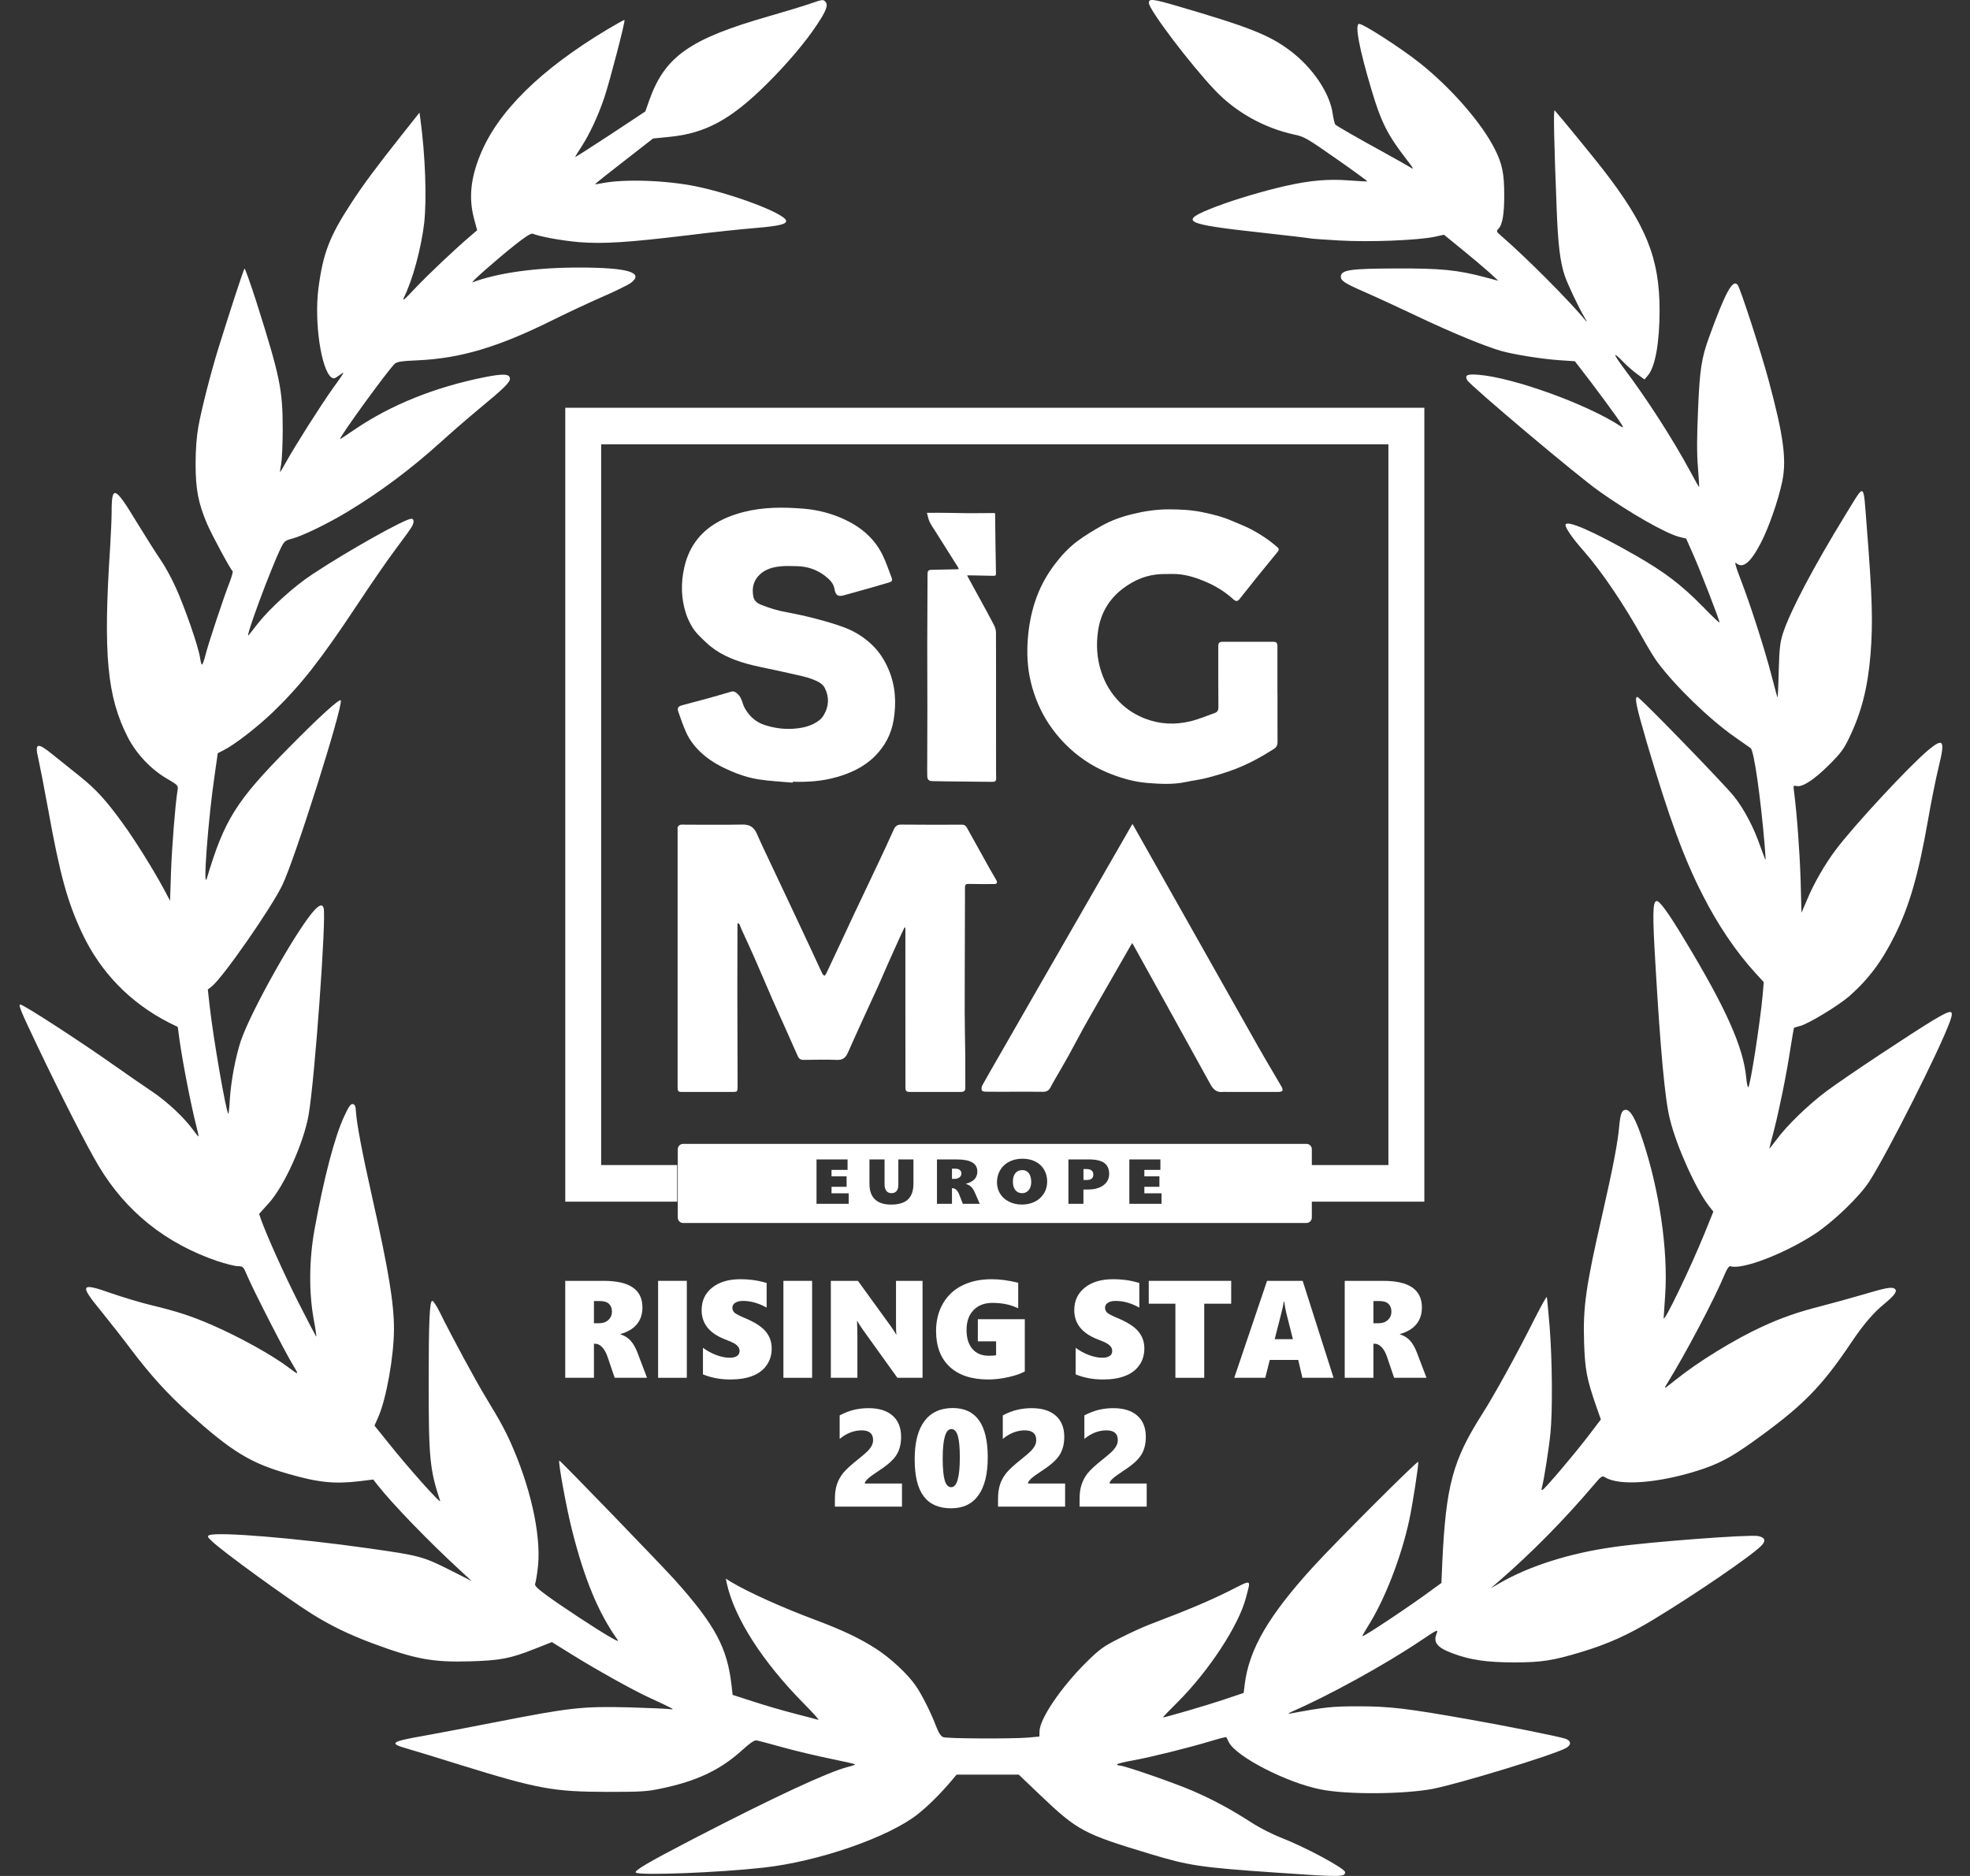
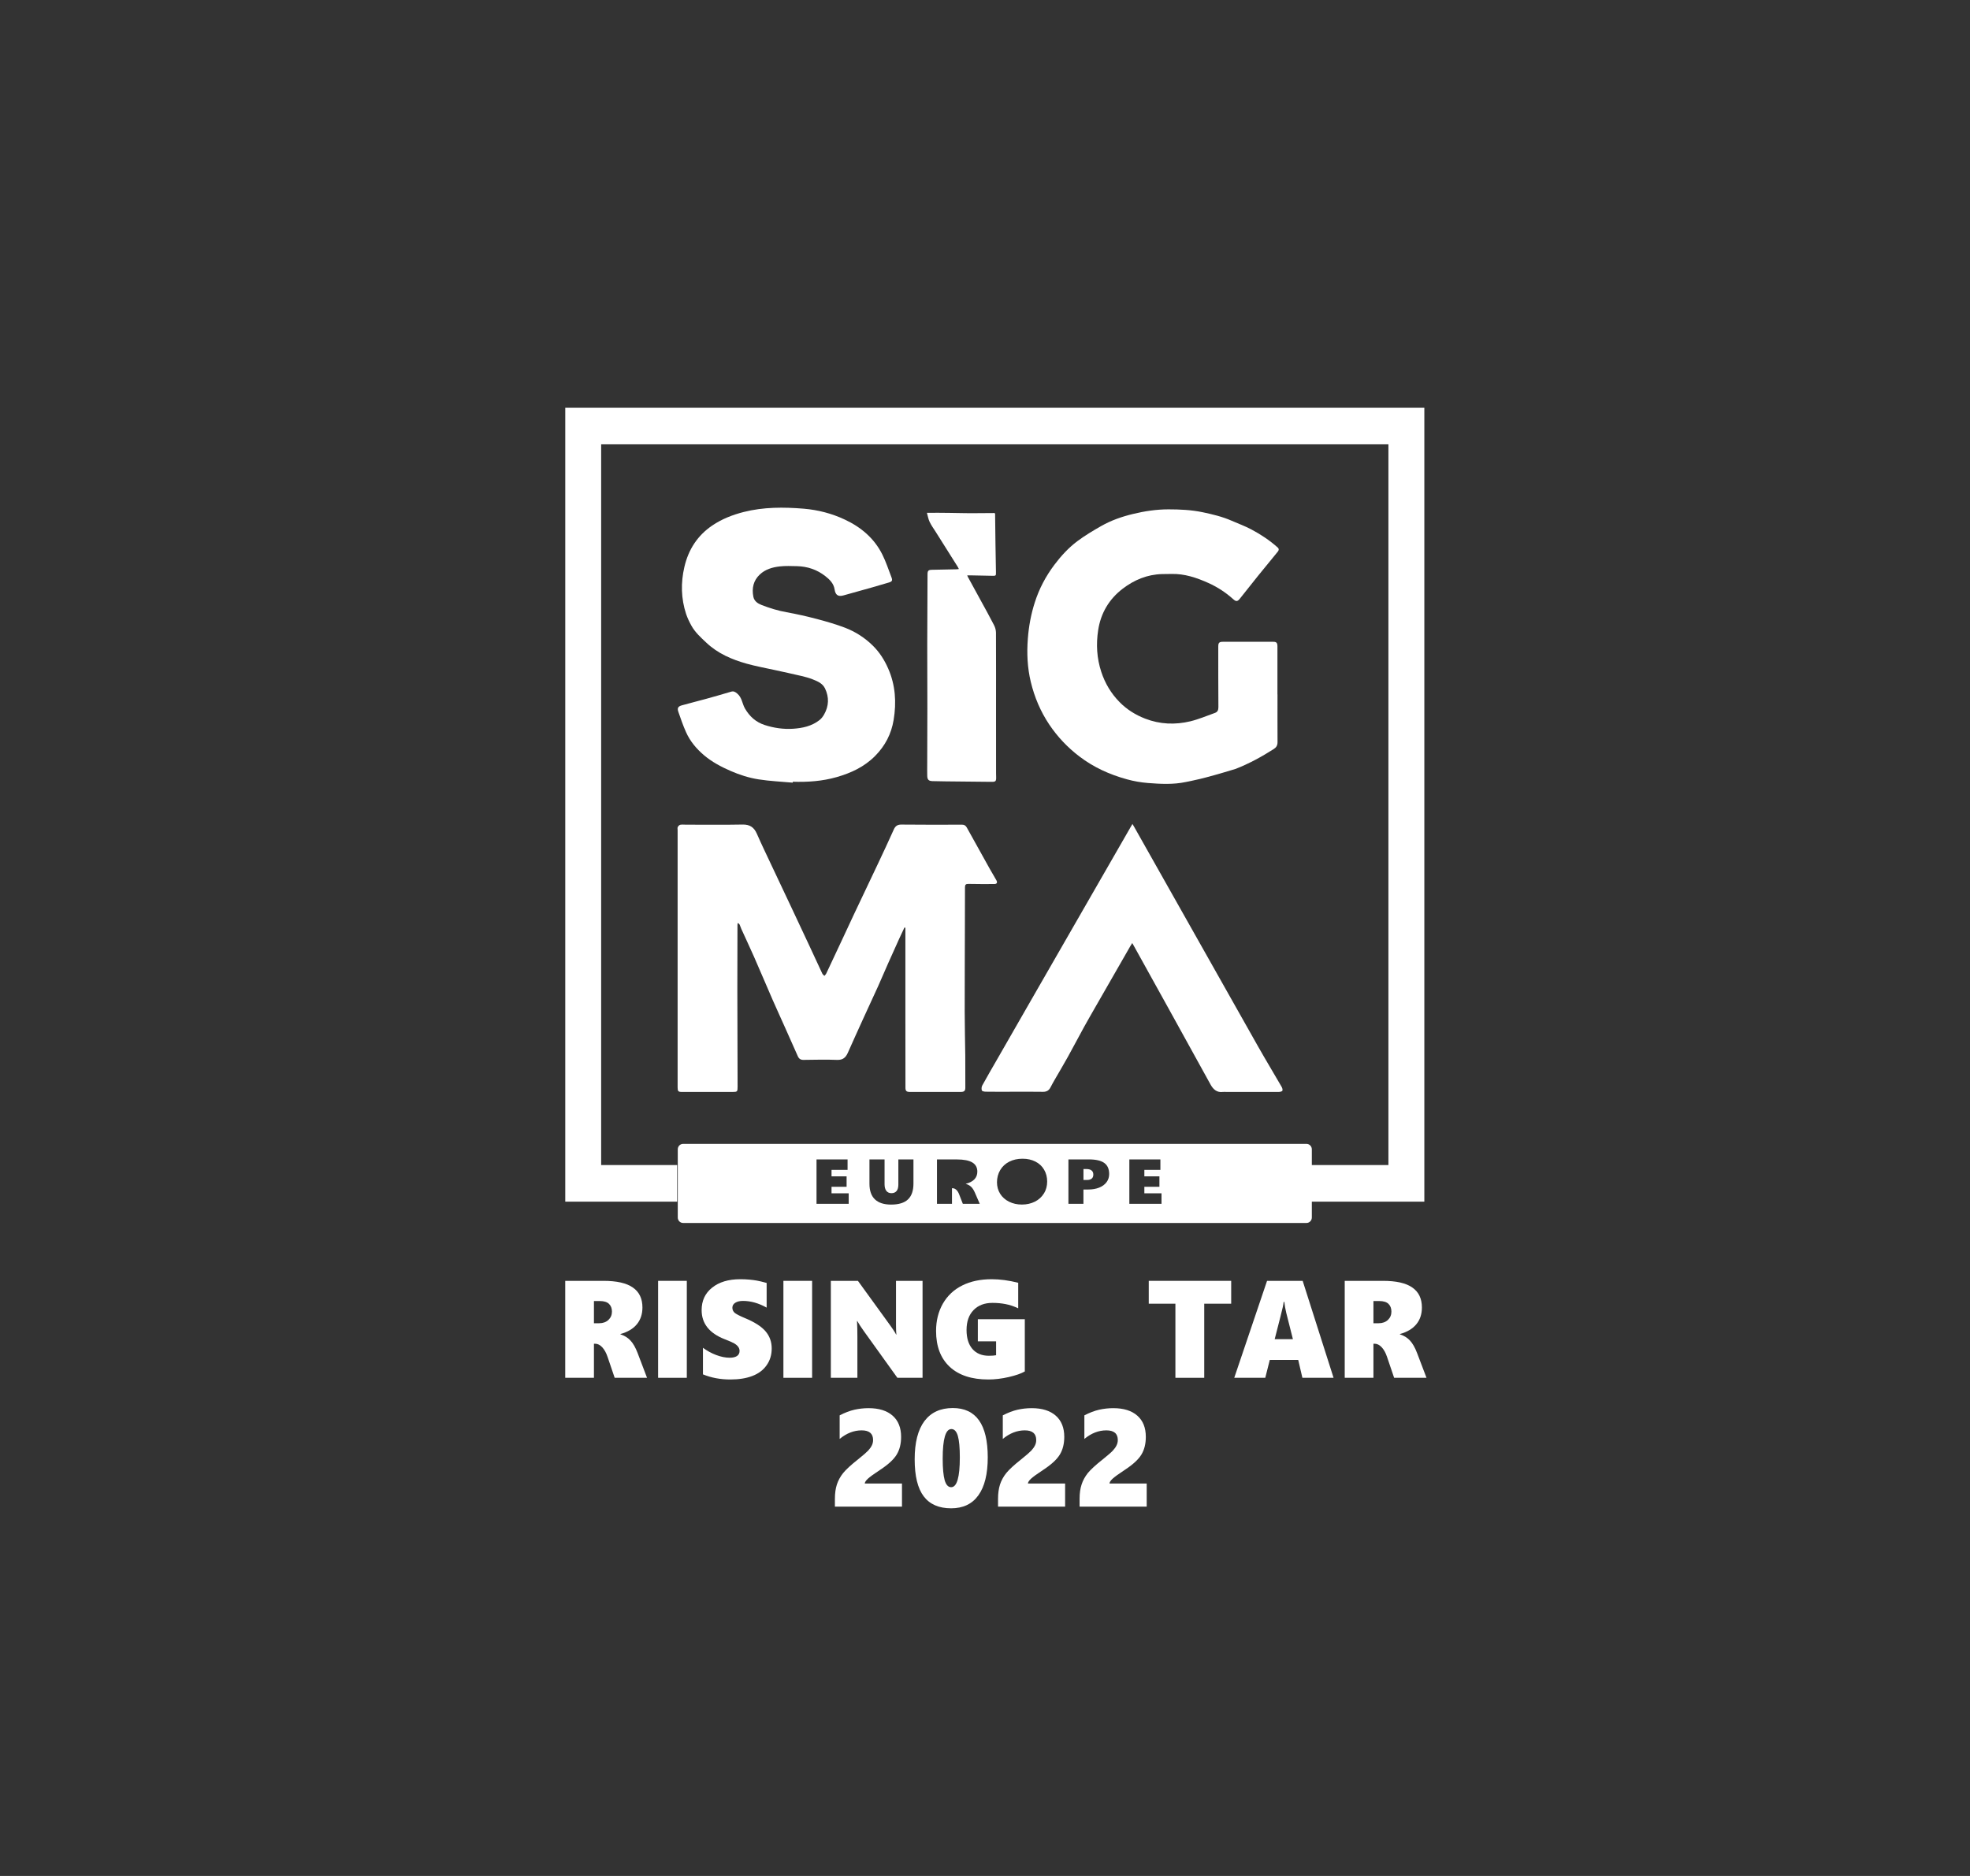
<svg xmlns="http://www.w3.org/2000/svg" width="63" height="60" viewBox="0 0 63 60" fill="none">
  <rect x="0" y="0" width="63" height="60" fill="#333333" stroke="none" />
  <g clip-path="url(#clip0_300_961)">
    <path d="M28.925 29.663C28.869 29.783 28.811 29.903 28.756 30.024C28.636 30.288 28.517 30.552 28.399 30.818C28.291 31.061 28.188 31.307 28.079 31.549C27.926 31.887 27.768 32.223 27.615 32.56C27.446 32.931 27.278 33.301 27.113 33.673C27.044 33.828 26.951 33.907 26.765 33.899C26.409 33.884 26.051 33.896 25.694 33.899C25.606 33.9 25.55 33.864 25.514 33.782C25.379 33.473 25.24 33.165 25.102 32.856C24.971 32.562 24.836 32.269 24.706 31.973C24.507 31.517 24.315 31.06 24.115 30.605C23.983 30.307 23.844 30.011 23.709 29.714C23.689 29.671 23.677 29.624 23.657 29.581C23.646 29.557 23.628 29.536 23.592 29.522C23.589 29.544 23.584 29.565 23.584 29.587C23.582 30.273 23.579 30.959 23.58 31.645C23.581 32.683 23.585 33.721 23.588 34.758C23.588 34.914 23.58 34.924 23.43 34.924C22.889 34.924 22.349 34.924 21.808 34.924C21.691 34.924 21.67 34.903 21.67 34.779C21.67 33.775 21.67 32.77 21.67 31.765C21.67 30.027 21.67 28.288 21.67 26.55C21.67 26.517 21.661 26.478 21.674 26.453C21.69 26.421 21.723 26.386 21.755 26.379C21.811 26.368 21.872 26.376 21.931 26.376C22.537 26.376 23.143 26.384 23.748 26.372C23.98 26.368 24.115 26.46 24.206 26.67C24.354 27.01 24.517 27.343 24.674 27.679C24.884 28.125 25.095 28.571 25.306 29.018C25.494 29.419 25.683 29.819 25.87 30.22C26.013 30.526 26.153 30.833 26.296 31.137C26.31 31.167 26.341 31.188 26.364 31.212C26.383 31.188 26.409 31.166 26.422 31.139C26.591 30.782 26.758 30.425 26.925 30.067C27.053 29.794 27.18 29.518 27.308 29.246C27.566 28.699 27.828 28.154 28.085 27.608C28.254 27.251 28.42 26.893 28.582 26.533C28.631 26.422 28.697 26.372 28.825 26.373C29.471 26.38 30.119 26.378 30.766 26.376C30.842 26.376 30.885 26.407 30.92 26.471C31.163 26.911 31.407 27.35 31.652 27.788C31.72 27.91 31.796 28.03 31.863 28.153C31.906 28.229 31.88 28.275 31.795 28.275C31.521 28.275 31.246 28.278 30.972 28.271C30.888 28.269 30.86 28.296 30.86 28.376C30.86 28.789 30.859 29.201 30.857 29.613C30.855 30.533 30.85 31.453 30.851 32.374C30.851 32.834 30.864 33.293 30.869 33.753C30.872 34.096 30.872 34.438 30.871 34.781C30.871 34.893 30.837 34.924 30.715 34.924C30.311 34.924 29.906 34.924 29.501 34.924C29.365 34.924 29.23 34.925 29.093 34.924C28.985 34.922 28.956 34.892 28.956 34.783C28.955 33.992 28.955 33.201 28.954 32.41C28.954 31.541 28.954 30.673 28.954 29.804C28.954 29.76 28.954 29.717 28.954 29.674C28.943 29.67 28.932 29.667 28.922 29.663H28.925Z" fill="white" />
-     <path d="M40.854 22.211C40.854 22.72 40.852 23.228 40.855 23.736C40.855 23.839 40.817 23.904 40.734 23.957C40.345 24.205 39.943 24.425 39.515 24.592C39.223 24.706 38.918 24.794 38.614 24.876C38.388 24.936 38.154 24.961 37.924 25.011C37.521 25.097 37.113 25.075 36.708 25.043C36.483 25.025 36.257 24.986 36.039 24.925C35.489 24.775 34.976 24.543 34.517 24.193C34.14 23.905 33.82 23.568 33.554 23.172C33.275 22.755 33.083 22.3 32.965 21.813C32.855 21.358 32.834 20.894 32.87 20.426C32.9 20.032 32.971 19.646 33.091 19.272C33.23 18.834 33.441 18.434 33.716 18.068C33.93 17.783 34.17 17.521 34.453 17.309C34.694 17.129 34.953 16.974 35.215 16.825C35.533 16.644 35.877 16.524 36.23 16.439C36.604 16.348 36.982 16.291 37.369 16.291C37.736 16.291 38.1 16.308 38.46 16.383C38.778 16.45 39.093 16.525 39.393 16.657C39.601 16.748 39.816 16.826 40.015 16.932C40.316 17.091 40.601 17.28 40.858 17.509C40.907 17.553 40.901 17.598 40.864 17.643C40.654 17.902 40.441 18.159 40.231 18.418C40.038 18.657 39.847 18.897 39.658 19.138C39.58 19.238 39.535 19.251 39.44 19.166C39.202 18.951 38.935 18.777 38.647 18.647C38.271 18.478 37.881 18.346 37.461 18.357C37.361 18.36 37.26 18.358 37.16 18.361C36.689 18.374 36.271 18.547 35.902 18.83C35.469 19.161 35.201 19.612 35.119 20.156C35.05 20.604 35.074 21.05 35.219 21.49C35.341 21.861 35.534 22.181 35.801 22.453C36.034 22.691 36.312 22.865 36.623 22.985C37.096 23.168 37.581 23.186 38.067 23.07C38.334 23.005 38.591 22.895 38.852 22.802C38.937 22.772 38.965 22.712 38.964 22.614C38.959 21.968 38.96 21.321 38.96 20.674C38.96 20.559 38.992 20.528 39.101 20.527C39.642 20.527 40.182 20.527 40.723 20.527C40.822 20.527 40.852 20.563 40.852 20.676C40.852 21.188 40.852 21.699 40.852 22.21L40.854 22.211Z" fill="white" />
+     <path d="M40.854 22.211C40.854 22.72 40.852 23.228 40.855 23.736C40.855 23.839 40.817 23.904 40.734 23.957C40.345 24.205 39.943 24.425 39.515 24.592C38.388 24.936 38.154 24.961 37.924 25.011C37.521 25.097 37.113 25.075 36.708 25.043C36.483 25.025 36.257 24.986 36.039 24.925C35.489 24.775 34.976 24.543 34.517 24.193C34.14 23.905 33.82 23.568 33.554 23.172C33.275 22.755 33.083 22.3 32.965 21.813C32.855 21.358 32.834 20.894 32.87 20.426C32.9 20.032 32.971 19.646 33.091 19.272C33.23 18.834 33.441 18.434 33.716 18.068C33.93 17.783 34.17 17.521 34.453 17.309C34.694 17.129 34.953 16.974 35.215 16.825C35.533 16.644 35.877 16.524 36.23 16.439C36.604 16.348 36.982 16.291 37.369 16.291C37.736 16.291 38.1 16.308 38.46 16.383C38.778 16.45 39.093 16.525 39.393 16.657C39.601 16.748 39.816 16.826 40.015 16.932C40.316 17.091 40.601 17.28 40.858 17.509C40.907 17.553 40.901 17.598 40.864 17.643C40.654 17.902 40.441 18.159 40.231 18.418C40.038 18.657 39.847 18.897 39.658 19.138C39.58 19.238 39.535 19.251 39.44 19.166C39.202 18.951 38.935 18.777 38.647 18.647C38.271 18.478 37.881 18.346 37.461 18.357C37.361 18.36 37.26 18.358 37.16 18.361C36.689 18.374 36.271 18.547 35.902 18.83C35.469 19.161 35.201 19.612 35.119 20.156C35.05 20.604 35.074 21.05 35.219 21.49C35.341 21.861 35.534 22.181 35.801 22.453C36.034 22.691 36.312 22.865 36.623 22.985C37.096 23.168 37.581 23.186 38.067 23.07C38.334 23.005 38.591 22.895 38.852 22.802C38.937 22.772 38.965 22.712 38.964 22.614C38.959 21.968 38.96 21.321 38.96 20.674C38.96 20.559 38.992 20.528 39.101 20.527C39.642 20.527 40.182 20.527 40.723 20.527C40.822 20.527 40.852 20.563 40.852 20.676C40.852 21.188 40.852 21.699 40.852 22.21L40.854 22.211Z" fill="white" />
    <path d="M25.352 25.032C24.989 24.999 24.622 24.984 24.261 24.927C23.954 24.879 23.656 24.785 23.366 24.658C23.06 24.525 22.768 24.37 22.513 24.154C22.273 23.95 22.07 23.71 21.94 23.419C21.845 23.207 21.769 22.986 21.693 22.766C21.652 22.648 21.685 22.592 21.806 22.559C22.064 22.487 22.325 22.422 22.584 22.351C22.849 22.277 23.113 22.203 23.375 22.124C23.46 22.098 23.508 22.125 23.576 22.182C23.73 22.309 23.734 22.506 23.824 22.661C23.973 22.917 24.174 23.098 24.456 23.189C24.753 23.285 25.055 23.328 25.363 23.308C25.666 23.288 25.96 23.225 26.207 23.031C26.266 22.985 26.316 22.92 26.354 22.853C26.508 22.581 26.519 22.301 26.384 22.019C26.305 21.855 26.145 21.79 25.992 21.729C25.872 21.68 25.745 21.648 25.62 21.618C25.35 21.554 25.079 21.497 24.809 21.437C24.499 21.369 24.185 21.312 23.878 21.227C23.404 21.093 22.956 20.903 22.585 20.552C22.409 20.386 22.23 20.226 22.111 20.011C22.045 19.891 21.984 19.766 21.941 19.636C21.779 19.143 21.769 18.639 21.886 18.135C22.015 17.578 22.304 17.13 22.777 16.808C23.086 16.599 23.423 16.468 23.78 16.376C24.417 16.214 25.061 16.217 25.707 16.27C26.163 16.309 26.603 16.423 27.019 16.619C27.533 16.86 27.956 17.214 28.216 17.734C28.333 17.968 28.415 18.22 28.509 18.465C28.548 18.565 28.529 18.6 28.428 18.63C28.247 18.685 28.065 18.738 27.884 18.789C27.58 18.875 27.276 18.961 26.972 19.044C26.802 19.091 26.717 19.03 26.69 18.851C26.661 18.66 26.533 18.537 26.395 18.428C26.131 18.22 25.826 18.117 25.492 18.108C25.306 18.104 25.119 18.095 24.935 18.116C24.702 18.142 24.473 18.209 24.297 18.376C24.094 18.567 24.038 18.814 24.092 19.085C24.12 19.227 24.231 19.301 24.351 19.348C24.61 19.449 24.873 19.531 25.148 19.58C25.479 19.64 25.807 19.714 26.133 19.8C26.434 19.88 26.735 19.967 27.027 20.078C27.356 20.205 27.654 20.396 27.91 20.647C28.125 20.858 28.284 21.107 28.405 21.385C28.637 21.914 28.671 22.467 28.578 23.027C28.505 23.471 28.307 23.855 27.985 24.179C27.637 24.529 27.214 24.724 26.755 24.855C26.297 24.986 25.827 25.018 25.353 25.003C25.353 25.013 25.352 25.021 25.352 25.031L25.352 25.032Z" fill="white" />
    <path d="M36.217 26.356C36.239 26.395 36.257 26.421 36.272 26.449C37.593 28.79 38.912 31.131 40.233 33.47C40.477 33.901 40.734 34.325 40.982 34.754C41.005 34.792 41.026 34.854 41.01 34.885C40.995 34.913 40.929 34.924 40.886 34.924C40.331 34.926 39.776 34.924 39.22 34.924C39.182 34.924 39.143 34.919 39.106 34.924C38.914 34.949 38.799 34.842 38.714 34.689C38.269 33.886 37.828 33.081 37.383 32.278C37.013 31.608 36.641 30.939 36.269 30.268C36.252 30.238 36.235 30.207 36.209 30.162C36.185 30.201 36.167 30.227 36.152 30.253C35.769 30.92 35.386 31.587 35.004 32.254C34.892 32.451 34.778 32.647 34.668 32.846C34.493 33.165 34.324 33.488 34.148 33.806C34.011 34.053 33.865 34.297 33.724 34.542C33.681 34.617 33.638 34.693 33.599 34.77C33.548 34.874 33.474 34.922 33.353 34.92C32.99 34.913 32.628 34.918 32.265 34.918C32.017 34.918 31.768 34.92 31.52 34.916C31.477 34.916 31.407 34.901 31.399 34.876C31.383 34.829 31.389 34.761 31.412 34.718C31.563 34.442 31.722 34.171 31.878 33.899C32.286 33.188 32.693 32.477 33.102 31.766C34.12 29.994 35.139 28.223 36.158 26.451C36.174 26.423 36.191 26.396 36.214 26.356H36.217Z" fill="white" />
    <path d="M31.806 16.409C31.817 16.423 31.823 16.428 31.823 16.433C31.827 16.757 31.83 17.08 31.835 17.405C31.84 17.699 31.845 17.993 31.85 18.287C31.853 18.416 31.853 18.419 31.726 18.416C31.495 18.413 31.265 18.407 31.035 18.402C31.003 18.402 30.972 18.402 30.931 18.402C30.941 18.427 30.945 18.44 30.952 18.452C31.084 18.695 31.218 18.937 31.35 19.18C31.499 19.452 31.65 19.723 31.791 19.999C31.828 20.07 31.85 20.157 31.851 20.237C31.855 21.096 31.853 21.957 31.853 22.817C31.853 23.455 31.853 24.092 31.854 24.729C31.854 24.765 31.854 24.802 31.856 24.837C31.862 24.991 31.843 25.008 31.696 25.006C31.212 25 30.728 24.996 30.244 24.991C30.102 24.989 29.96 24.987 29.819 24.983C29.697 24.979 29.656 24.936 29.653 24.813C29.65 24.689 29.651 24.566 29.652 24.443C29.654 23.848 29.657 23.253 29.657 22.657C29.657 21.974 29.652 21.292 29.653 20.609C29.654 19.864 29.659 19.119 29.662 18.373C29.662 18.251 29.689 18.226 29.807 18.224C30.07 18.219 30.333 18.213 30.595 18.208C30.615 18.208 30.634 18.203 30.665 18.199C30.649 18.169 30.639 18.146 30.625 18.124C30.389 17.75 30.154 17.377 29.918 17.002C29.852 16.899 29.78 16.799 29.728 16.689C29.686 16.602 29.672 16.502 29.643 16.402C29.886 16.402 30.121 16.398 30.356 16.404C30.497 16.408 30.643 16.408 30.784 16.411C30.928 16.413 31.06 16.416 31.232 16.413" fill="white" />
    <path d="M34.907 37.435C34.87 37.405 34.814 37.39 34.74 37.39H34.649V37.74H34.757C34.895 37.74 34.964 37.682 34.964 37.566C34.964 37.508 34.945 37.464 34.907 37.435Z" fill="white" />
-     <path d="M30.543 37.379H30.444V37.704H30.53C30.595 37.704 30.647 37.687 30.686 37.655C30.725 37.623 30.745 37.582 30.745 37.534C30.745 37.485 30.729 37.449 30.696 37.421C30.663 37.392 30.612 37.379 30.543 37.379Z" fill="white" />
-     <path d="M32.696 37.424C32.6 37.424 32.526 37.456 32.473 37.52C32.419 37.585 32.392 37.676 32.392 37.795C32.392 37.913 32.419 38.001 32.472 38.065C32.525 38.13 32.597 38.162 32.688 38.162C32.744 38.162 32.794 38.147 32.838 38.118C32.882 38.09 32.917 38.047 32.941 37.994C32.966 37.94 32.978 37.875 32.978 37.8C32.978 37.683 32.953 37.591 32.902 37.524C32.852 37.457 32.783 37.424 32.696 37.424H32.696Z" fill="white" />
    <path d="M41.78 36.585H21.846C21.751 36.585 21.675 36.663 21.675 36.759V38.94C21.675 39.037 21.751 39.115 21.846 39.115H41.78C41.875 39.115 41.952 39.037 41.952 38.94V36.759C41.952 36.663 41.875 36.585 41.78 36.585ZM27.141 38.502H26.112V37.083H27.105V37.417H26.592V37.624H27.074V37.958H26.592V38.167H27.141V38.502V38.502ZM29.212 37.854C29.212 38.081 29.154 38.251 29.037 38.361C28.921 38.472 28.741 38.527 28.497 38.527C28.271 38.527 28.098 38.472 27.981 38.361C27.864 38.251 27.805 38.084 27.805 37.861V37.083H28.288V37.877C28.288 37.968 28.307 38.038 28.345 38.088C28.383 38.137 28.438 38.162 28.509 38.162C28.58 38.162 28.635 38.138 28.673 38.092C28.71 38.046 28.729 37.978 28.729 37.887V37.083H29.212V37.854H29.212ZM30.791 38.502L30.672 38.197C30.649 38.137 30.619 38.089 30.582 38.055C30.546 38.021 30.506 38.004 30.463 38.004H30.444V38.502H29.964V37.083H30.602C30.824 37.083 30.989 37.116 31.095 37.18C31.202 37.245 31.255 37.342 31.255 37.473C31.255 37.57 31.224 37.652 31.162 37.718C31.1 37.784 31.008 37.832 30.886 37.861V37.865C30.953 37.884 31.009 37.914 31.054 37.956C31.099 37.998 31.139 38.059 31.175 38.141L31.332 38.502H30.791V38.502ZM33.384 38.171C33.315 38.283 33.219 38.371 33.096 38.433C32.971 38.495 32.833 38.526 32.68 38.526C32.527 38.526 32.394 38.496 32.272 38.436C32.149 38.375 32.053 38.291 31.985 38.182C31.917 38.073 31.883 37.949 31.883 37.812C31.883 37.675 31.918 37.537 31.987 37.422C32.056 37.307 32.152 37.217 32.277 37.154C32.401 37.091 32.543 37.06 32.701 37.06C32.86 37.06 32.991 37.091 33.111 37.151C33.231 37.211 33.324 37.297 33.389 37.409C33.455 37.521 33.488 37.647 33.488 37.789C33.488 37.931 33.454 38.059 33.385 38.172L33.384 38.171ZM35.388 37.809C35.333 37.884 35.254 37.943 35.152 37.984C35.05 38.025 34.931 38.045 34.795 38.045H34.648V38.502H34.168V37.082H34.822C35.047 37.082 35.211 37.12 35.315 37.196C35.419 37.271 35.471 37.39 35.471 37.55C35.471 37.646 35.444 37.733 35.389 37.808L35.388 37.809ZM37.145 38.502H36.116V37.083H37.109V37.417H36.596V37.624H37.078V37.958H36.596V38.167H37.145V38.502V38.502Z" fill="white" />
    <path d="M44.401 13.042H19.225H18.076V14.211V37.263V38.433H19.225H21.655V37.263H19.225V14.211H44.401V37.263H41.358V38.433H44.401H45.55V37.263V14.211V13.042H44.401Z" fill="white" />
    <path d="M34.525 48.187V47.938C34.525 47.763 34.546 47.61 34.589 47.48C34.631 47.35 34.698 47.228 34.788 47.114C34.881 47.001 35.04 46.854 35.267 46.675C35.428 46.546 35.535 46.453 35.587 46.397C35.641 46.339 35.681 46.283 35.706 46.23C35.733 46.177 35.747 46.119 35.747 46.057C35.747 45.851 35.625 45.748 35.381 45.748C35.133 45.748 34.899 45.839 34.678 46.022V45.268C34.847 45.181 35.004 45.121 35.15 45.088C35.297 45.055 35.448 45.038 35.602 45.038C35.934 45.038 36.19 45.118 36.371 45.278C36.553 45.438 36.643 45.664 36.643 45.955C36.643 46.179 36.596 46.368 36.501 46.524C36.406 46.68 36.23 46.842 35.972 47.011C35.775 47.14 35.644 47.236 35.579 47.296C35.515 47.355 35.483 47.406 35.481 47.448H36.671V48.187H34.525Z" fill="white" />
    <path d="M31.917 48.187V47.938C31.917 47.763 31.938 47.61 31.98 47.48C32.023 47.35 32.089 47.228 32.18 47.114C32.272 47.001 32.431 46.854 32.658 46.675C32.819 46.546 32.926 46.453 32.979 46.397C33.032 46.339 33.072 46.283 33.098 46.23C33.125 46.177 33.138 46.119 33.138 46.057C33.138 45.851 33.016 45.748 32.773 45.748C32.525 45.748 32.291 45.839 32.069 46.022V45.268C32.238 45.181 32.395 45.121 32.541 45.088C32.688 45.055 32.839 45.038 32.994 45.038C33.325 45.038 33.581 45.118 33.763 45.278C33.944 45.438 34.035 45.664 34.035 45.955C34.035 46.179 33.987 46.368 33.892 46.524C33.797 46.68 33.621 46.842 33.363 47.011C33.166 47.14 33.035 47.236 32.97 47.296C32.907 47.355 32.874 47.406 32.873 47.448H34.062V48.187H31.917Z" fill="white" />
    <path d="M31.588 46.611C31.588 47.142 31.488 47.548 31.288 47.826C31.09 48.103 30.799 48.241 30.417 48.241C30.026 48.241 29.734 48.114 29.54 47.858C29.347 47.603 29.251 47.208 29.251 46.673C29.251 46.137 29.355 45.73 29.563 45.451C29.773 45.173 30.075 45.034 30.47 45.034C31.215 45.034 31.588 45.559 31.588 46.611ZM30.695 46.611C30.695 46.302 30.674 46.074 30.632 45.927C30.589 45.78 30.52 45.706 30.425 45.706C30.24 45.706 30.147 46.022 30.147 46.654C30.147 46.964 30.169 47.194 30.211 47.344C30.255 47.492 30.324 47.566 30.417 47.566C30.603 47.566 30.695 47.248 30.695 46.611Z" fill="white" />
    <path d="M26.7 48.187V47.938C26.7 47.763 26.721 47.61 26.763 47.48C26.806 47.35 26.872 47.228 26.963 47.114C27.055 47.001 27.214 46.854 27.441 46.675C27.602 46.546 27.709 46.453 27.762 46.397C27.816 46.339 27.855 46.283 27.881 46.23C27.907 46.177 27.921 46.119 27.921 46.057C27.921 45.851 27.799 45.748 27.556 45.748C27.308 45.748 27.073 45.839 26.852 46.022V45.268C27.021 45.181 27.178 45.121 27.324 45.088C27.471 45.055 27.622 45.038 27.776 45.038C28.108 45.038 28.364 45.118 28.546 45.278C28.727 45.438 28.817 45.664 28.817 45.955C28.817 46.179 28.77 46.368 28.675 46.524C28.58 46.68 28.404 46.842 28.146 47.011C27.949 47.14 27.818 47.236 27.753 47.296C27.689 47.355 27.657 47.406 27.655 47.448H28.845V48.187H26.7Z" fill="white" />
    <path d="M44.584 44.067L44.357 43.399C44.313 43.267 44.256 43.164 44.185 43.089C44.116 43.014 44.04 42.977 43.958 42.977H43.922V44.067H43.004V40.966H44.223C44.65 40.966 44.964 41.037 45.166 41.18C45.37 41.321 45.472 41.534 45.472 41.818C45.472 42.031 45.413 42.21 45.294 42.354C45.176 42.498 45.001 42.603 44.767 42.668V42.676C44.896 42.717 45.003 42.782 45.088 42.873C45.174 42.964 45.251 43.099 45.319 43.278L45.619 44.067H44.584ZM44.497 41.95C44.497 41.846 44.466 41.764 44.404 41.703C44.342 41.643 44.244 41.612 44.111 41.612H43.922V42.322H44.087C44.211 42.322 44.31 42.286 44.385 42.216C44.46 42.145 44.497 42.056 44.497 41.95Z" fill="white" />
    <path d="M41.65 44.067L41.517 43.496H40.607L40.463 44.067H39.471L40.52 40.966H41.659L42.647 44.067H41.65ZM41.073 41.641H41.051C41.048 41.675 41.039 41.732 41.022 41.811C41.005 41.891 40.919 42.231 40.764 42.832H41.347L41.134 41.989C41.104 41.865 41.084 41.748 41.073 41.641Z" fill="white" />
    <path d="M38.511 41.697V44.067H37.589V41.697H36.737V40.966H39.373V41.697H38.511Z" fill="white" />
-     <path d="M36.596 43.128C36.596 43.335 36.542 43.514 36.433 43.667C36.325 43.82 36.174 43.934 35.978 44.008C35.783 44.084 35.548 44.121 35.273 44.121C34.954 44.121 34.663 44.066 34.398 43.957V43.107C34.525 43.202 34.666 43.279 34.82 43.338C34.975 43.396 35.118 43.425 35.252 43.425C35.352 43.425 35.43 43.407 35.485 43.371C35.541 43.333 35.568 43.279 35.568 43.208C35.568 43.158 35.554 43.114 35.526 43.077C35.499 43.038 35.457 43.002 35.4 42.968C35.345 42.935 35.242 42.89 35.09 42.832C34.6 42.64 34.355 42.33 34.355 41.902C34.355 41.602 34.467 41.363 34.691 41.184C34.914 41.004 35.215 40.914 35.592 40.914C35.698 40.914 35.795 40.918 35.885 40.927C35.974 40.935 36.055 40.946 36.127 40.959C36.2 40.972 36.303 40.997 36.435 41.033V41.822C36.179 41.679 35.926 41.608 35.679 41.608C35.577 41.608 35.495 41.627 35.432 41.666C35.37 41.705 35.339 41.759 35.339 41.826C35.339 41.891 35.364 41.945 35.413 41.989C35.464 42.031 35.57 42.085 35.73 42.153C36.045 42.283 36.269 42.425 36.399 42.579C36.531 42.733 36.596 42.916 36.596 43.128Z" fill="white" />
    <path d="M32.773 43.864C32.658 43.93 32.487 43.99 32.259 44.043C32.031 44.095 31.813 44.121 31.606 44.121C31.073 44.121 30.66 43.985 30.37 43.714C30.08 43.442 29.935 43.06 29.935 42.57C29.935 42.242 30.008 41.95 30.153 41.694C30.301 41.439 30.507 41.245 30.774 41.113C31.04 40.98 31.354 40.914 31.715 40.914C31.98 40.914 32.262 40.952 32.562 41.028V41.844C32.422 41.779 32.288 41.734 32.159 41.71C32.03 41.684 31.889 41.671 31.736 41.671C31.484 41.671 31.283 41.748 31.133 41.902C30.984 42.056 30.91 42.268 30.91 42.538C30.91 42.796 30.972 42.998 31.097 43.144C31.223 43.289 31.398 43.362 31.623 43.362C31.728 43.362 31.805 43.356 31.855 43.345V42.901H31.271V42.194H32.773V43.864Z" fill="white" />
    <path d="M28.698 44.067L27.623 42.57C27.538 42.452 27.469 42.345 27.415 42.25H27.407C27.415 42.403 27.419 42.575 27.419 42.765V44.067H26.57V40.966H27.436L28.467 42.389C28.48 42.407 28.495 42.43 28.514 42.456C28.532 42.482 28.55 42.508 28.569 42.536C28.587 42.563 28.604 42.59 28.62 42.616C28.637 42.642 28.649 42.665 28.658 42.685H28.666C28.658 42.622 28.654 42.512 28.654 42.356V40.966H29.503V44.067H28.698Z" fill="white" />
    <path d="M25.053 44.067V40.966H25.971V44.067H25.053Z" fill="white" />
    <path d="M24.679 43.128C24.679 43.335 24.624 43.514 24.515 43.667C24.407 43.82 24.256 43.934 24.061 44.008C23.865 44.084 23.63 44.121 23.355 44.121C23.037 44.121 22.745 44.066 22.48 43.957V43.107C22.608 43.202 22.748 43.279 22.903 43.338C23.057 43.396 23.201 43.425 23.334 43.425C23.435 43.425 23.512 43.407 23.568 43.371C23.623 43.333 23.651 43.279 23.651 43.208C23.651 43.158 23.636 43.114 23.608 43.077C23.581 43.038 23.539 43.002 23.483 42.968C23.427 42.935 23.324 42.89 23.173 42.832C22.683 42.64 22.438 42.33 22.438 41.902C22.438 41.602 22.549 41.363 22.773 41.184C22.997 41.004 23.297 40.914 23.674 40.914C23.78 40.914 23.878 40.918 23.967 40.927C24.056 40.935 24.137 40.946 24.209 40.959C24.283 40.972 24.386 40.997 24.517 41.033V41.822C24.261 41.679 24.009 41.608 23.761 41.608C23.659 41.608 23.577 41.627 23.515 41.666C23.452 41.705 23.421 41.759 23.421 41.826C23.421 41.891 23.446 41.945 23.495 41.989C23.547 42.031 23.652 42.085 23.812 42.153C24.128 42.283 24.351 42.425 24.481 42.579C24.613 42.733 24.679 42.916 24.679 43.128Z" fill="white" />
    <path d="M21.046 44.067V40.966H21.964V44.067H21.046Z" fill="white" />
    <path d="M19.657 44.067L19.43 43.399C19.386 43.267 19.328 43.164 19.258 43.089C19.188 43.014 19.113 42.977 19.03 42.977H18.994V44.067H18.076V40.966H19.296C19.722 40.966 20.037 41.037 20.239 41.18C20.443 41.321 20.545 41.534 20.545 41.818C20.545 42.031 20.485 42.21 20.367 42.354C20.249 42.498 20.073 42.603 19.84 42.668V42.676C19.969 42.717 20.076 42.782 20.16 42.873C20.247 42.964 20.324 43.099 20.392 43.278L20.692 44.067H19.657ZM19.57 41.95C19.57 41.846 19.539 41.764 19.476 41.703C19.414 41.643 19.316 41.612 19.183 41.612H18.994V42.322H19.16C19.283 42.322 19.382 42.286 19.457 42.216C19.532 42.145 19.57 42.056 19.57 41.95Z" fill="white" />
  </g>
-   <path d="M25.9 0.12C25.717 0.187 25.118 0.365 24.573 0.524C22.057 1.245 21.261 1.808 20.763 3.208L20.638 3.564L19.518 4.305C18.9 4.709 18.393 5.036 18.393 5.021C18.393 5.012 18.48 4.863 18.591 4.699C18.861 4.281 19.131 3.699 19.329 3.112C19.503 2.587 20.005 0.668 19.971 0.639C19.962 0.63 19.72 0.764 19.436 0.933C17.277 2.227 15.911 3.574 15.351 4.969C15.047 5.719 14.989 6.344 15.158 6.989L15.259 7.364L15.052 7.542C14.574 7.946 13.719 8.754 13.289 9.207C12.908 9.611 12.85 9.659 12.927 9.495C13.202 8.932 13.468 7.946 13.565 7.138C13.651 6.359 13.603 4.993 13.444 3.809L13.415 3.602L12.869 4.29C12.005 5.382 11.624 5.897 11.237 6.489C10.533 7.566 10.325 8.11 10.18 9.25C10.05 10.303 10.267 11.799 10.59 12.064C10.663 12.122 10.692 12.117 10.812 12.03C10.89 11.973 10.967 11.924 10.982 11.924C10.996 11.924 10.846 12.146 10.648 12.415C10.277 12.935 9.456 14.224 9.152 14.772C9.05 14.955 8.963 15.099 8.958 15.099C8.949 15.099 8.963 14.984 8.992 14.844C9.016 14.71 9.041 14.205 9.041 13.728C9.041 12.468 8.958 12.054 8.205 9.673C8.007 9.057 7.834 8.572 7.819 8.591C7.785 8.629 7.341 9.991 6.979 11.155C6.742 11.92 6.438 13.108 6.342 13.656C6.289 13.95 6.255 14.373 6.255 14.835C6.255 15.638 6.337 16.085 6.622 16.754C6.786 17.134 7.385 18.241 7.438 18.265C7.457 18.274 7.418 18.423 7.351 18.601C7.143 19.135 6.68 20.535 6.583 20.905C6.535 21.098 6.482 21.257 6.462 21.257C6.443 21.257 6.414 21.156 6.395 21.026C6.346 20.684 5.912 19.433 5.622 18.794C5.482 18.481 5.265 18.091 5.144 17.918C5.024 17.745 4.676 17.197 4.372 16.701C3.672 15.542 3.57 15.503 3.57 16.374C3.57 16.586 3.546 17.096 3.522 17.505C3.295 20.939 3.425 22.291 4.092 23.59C4.367 24.119 4.83 24.61 5.352 24.913C5.704 25.119 5.704 25.124 5.675 25.297C5.603 25.745 5.497 27.087 5.468 27.905L5.439 28.809L5.202 28.366C4.888 27.789 4.314 26.866 3.942 26.356C3.401 25.605 3.078 25.249 2.537 24.816C2.243 24.581 1.851 24.268 1.673 24.124C1.195 23.734 1.103 23.763 1.224 24.254C1.262 24.417 1.407 25.158 1.542 25.899C1.914 27.967 2.16 28.862 2.634 29.863C3.223 31.108 4.179 32.085 5.41 32.71L5.685 32.845L5.738 33.244C5.854 34.048 6.105 35.332 6.274 35.996C6.322 36.184 6.356 36.342 6.351 36.347C6.342 36.357 6.264 36.261 6.177 36.14C5.897 35.751 5.347 35.236 4.874 34.918C4.623 34.75 4.092 34.384 3.691 34.101C2.547 33.292 0.751 32.128 0.649 32.128C0.577 32.128 0.673 32.359 1.18 33.422C1.953 35.048 2.798 36.698 3.16 37.3C4.034 38.757 5.299 39.767 6.94 40.33C7.216 40.422 7.52 40.498 7.611 40.498C7.771 40.498 7.785 40.513 7.906 40.801C8.089 41.239 9.123 43.26 9.359 43.64C9.572 43.986 9.562 43.991 9.234 43.741C8.707 43.341 7.655 42.759 6.781 42.379C6.129 42.096 5.661 41.942 4.855 41.749C4.512 41.667 3.928 41.489 3.561 41.364C2.571 41.013 2.532 41.081 3.223 41.922C3.479 42.24 3.913 42.788 4.179 43.144C4.806 43.976 5.357 44.583 6.042 45.198C7.413 46.43 8.012 46.795 9.21 47.137C10.194 47.421 10.706 47.469 11.508 47.373L11.937 47.32L12.063 47.483C12.546 48.099 13.7 49.292 14.699 50.211L15.085 50.567L14.351 50.196C13.526 49.783 13.4 49.749 11.802 49.523C9.461 49.191 6.989 48.989 6.694 49.099C6.622 49.133 6.631 49.157 6.791 49.306C7.133 49.633 9.19 51.125 9.963 51.611C10.576 51.995 11.16 52.279 11.923 52.563C13.284 53.068 13.835 53.169 15.018 53.136C15.993 53.107 16.312 53.049 17.089 52.741L17.649 52.52L18.315 52.933C19.04 53.386 20.213 54.04 20.71 54.271C21.521 54.646 21.613 54.694 21.434 54.665C21.343 54.651 20.758 54.627 20.14 54.608C18.605 54.569 18.243 54.612 15.786 55.093C15.056 55.238 14.052 55.425 13.555 55.517C12.488 55.704 12.42 55.757 13.029 55.93C13.236 55.988 14.004 56.224 14.728 56.45C17.21 57.219 17.693 57.306 19.407 57.311C20.507 57.311 20.696 57.301 21.159 57.2C22.27 56.969 23.023 56.613 23.699 56.007C23.998 55.738 24.128 55.647 24.206 55.666C24.259 55.675 24.635 55.776 25.036 55.887C25.437 55.998 26.118 56.161 26.547 56.248C26.972 56.334 27.334 56.416 27.349 56.431C27.358 56.44 27.257 56.479 27.117 56.512C26.475 56.676 24.732 57.489 22.159 58.821C20.701 59.577 20.256 59.841 20.338 59.894C20.488 59.99 22.974 59.894 24.404 59.735C26.166 59.543 28.43 58.759 29.357 58.018C29.7 57.744 30.057 57.388 30.419 56.965L30.593 56.758H31.583H32.578L33.268 57.417C34.461 58.552 34.649 58.653 36.788 59.298C38.014 59.668 38.381 59.726 40.752 59.889C42.881 60.038 43.016 60.038 43.016 59.88C43.016 59.759 41.737 59.072 40.94 58.764C40.689 58.667 40.274 58.456 40.023 58.292C39.366 57.869 38.82 57.575 38.164 57.287C37.565 57.027 35.957 56.469 35.812 56.469C35.764 56.469 35.726 56.455 35.726 56.431C35.726 56.411 35.948 56.354 36.223 56.306C36.807 56.2 38.009 55.901 38.709 55.69C38.98 55.608 39.207 55.55 39.216 55.56C39.221 55.57 39.26 55.642 39.298 55.724C39.54 56.19 41.157 57.022 42.244 57.234C43.089 57.402 44.889 57.388 45.816 57.215C46.652 57.051 49.611 56.152 50.065 55.916C50.263 55.815 50.253 55.675 50.056 55.608C49.804 55.531 48.115 55.19 46.927 54.983C44.996 54.641 44.431 54.574 43.451 54.574C42.586 54.574 42.374 54.598 41.239 54.809C41.167 54.824 41.22 54.785 41.35 54.728C42.499 54.227 44.276 53.251 45.416 52.486C45.98 52.106 46 52.101 45.942 52.25C45.826 52.529 45.961 52.698 46.454 52.88C47.014 53.092 47.55 53.169 48.424 53.169C49.297 53.169 49.645 53.116 50.572 52.837C51.417 52.582 52.069 52.289 52.87 51.803C54.208 50.995 56.052 49.734 56.337 49.427C56.482 49.273 56.443 49.172 56.221 49.128C55.936 49.075 52.798 49.311 51.634 49.475C50.21 49.672 48.911 50.081 47.941 50.644L47.675 50.798L47.941 50.567C48.989 49.657 50.026 48.604 50.953 47.512C51.214 47.204 51.234 47.19 51.335 47.252C51.784 47.531 53.025 47.44 54.309 47.031C54.946 46.829 55.347 46.617 56.028 46.132C57.621 44.996 58.23 44.385 59.181 42.971C59.581 42.374 59.905 41.99 60.267 41.696C60.605 41.417 60.692 41.287 60.586 41.215C60.494 41.153 60.291 41.191 59.552 41.412C59.21 41.514 58.611 41.677 58.225 41.778C57.505 41.961 56.974 42.144 56.342 42.437C55.473 42.836 54.314 43.548 53.594 44.126C53.203 44.438 53.194 44.443 53.305 44.265C53.899 43.308 54.831 41.542 55.159 40.749C55.231 40.575 55.299 40.484 55.337 40.498C55.7 40.623 57.051 40.109 58.041 39.464C58.63 39.075 59.47 38.271 59.784 37.781C60.378 36.852 62.053 33.528 62.358 32.672C62.498 32.277 62.425 32.273 61.841 32.619C61.16 33.028 59.041 34.432 58.418 34.894C57.843 35.322 57.138 36.001 56.81 36.453C56.684 36.621 56.583 36.746 56.583 36.737C56.583 36.722 56.646 36.467 56.728 36.164C56.902 35.486 57.129 34.38 57.259 33.523C57.317 33.167 57.365 32.874 57.37 32.874C57.375 32.869 57.467 32.84 57.578 32.811C57.858 32.73 58.785 32.167 59.137 31.864C59.745 31.33 60.18 30.753 60.595 29.916C61.059 28.987 61.353 27.967 61.653 26.25C61.759 25.634 61.918 24.855 62 24.523C62.208 23.676 62.155 23.585 61.667 23.989C61.044 24.513 59.297 26.394 58.708 27.178C58.35 27.655 58.012 28.246 57.79 28.775L57.611 29.194L57.583 28.15C57.554 27.236 57.467 26.058 57.375 25.336C57.346 25.124 57.351 25.115 57.443 25.139C57.631 25.187 57.993 24.956 58.471 24.485C58.877 24.08 58.963 23.965 59.152 23.566C59.533 22.767 59.731 21.988 59.818 20.934C59.9 19.919 59.876 19.087 59.697 16.831C59.581 15.383 59.659 15.426 59.026 16.451C58.012 18.101 57.245 19.549 57.013 20.271C56.926 20.55 56.902 20.752 56.883 21.463C56.873 21.935 56.853 22.315 56.844 22.305C56.834 22.296 56.752 21.983 56.656 21.617C56.438 20.776 55.984 19.357 55.671 18.548C55.511 18.135 55.463 17.957 55.516 18.005C55.733 18.202 55.98 18.005 56.318 17.351C56.569 16.865 56.878 15.975 56.998 15.388C57.138 14.686 57.037 13.93 56.554 12.141C56.308 11.227 55.651 9.211 55.569 9.11C55.41 8.918 55.178 9.346 54.652 10.794C54.415 11.453 54.357 11.809 54.304 13.084C54.266 13.959 54.261 14.498 54.299 14.936C54.324 15.277 54.343 15.561 54.338 15.571C54.328 15.58 54.203 15.359 54.058 15.085C53.503 14.056 52.677 12.771 51.953 11.809C51.572 11.299 51.557 11.208 51.924 11.588C52.03 11.698 52.223 11.867 52.354 11.963L52.59 12.136L52.701 12.006C52.933 11.737 53.073 10.953 53.073 9.928C53.073 8.259 52.648 7.205 51.253 5.406C50.978 5.05 49.872 3.699 49.718 3.53C49.674 3.482 49.698 4.555 49.78 6.638C49.824 7.826 49.891 8.374 50.041 8.822C50.133 9.091 50.475 9.817 50.669 10.145C50.741 10.265 50.765 10.318 50.722 10.27C50.196 9.625 48.795 8.225 48.023 7.557C47.859 7.417 47.844 7.393 47.912 7.326C48.047 7.196 48.105 6.859 48.105 6.248C48.105 5.551 48.042 5.248 47.81 4.781C47.39 3.939 46.405 2.809 45.392 2.005C44.788 1.529 43.605 0.764 43.465 0.764C43.32 0.764 43.46 1.534 43.861 2.876C44.17 3.915 44.373 4.314 44.991 5.113C45.208 5.392 45.227 5.435 45.111 5.358C45.034 5.31 44.667 5.103 44.295 4.896C43.451 4.435 42.765 4.04 42.707 3.987C42.683 3.963 42.644 3.809 42.62 3.641C42.528 2.977 41.983 2.169 41.264 1.625C40.587 1.115 39.95 0.865 37.613 0.182C36.87 -0.034 36.739 -0.049 36.739 0.091C36.739 0.302 38.038 2.025 38.849 2.881C39.516 3.588 40.433 4.098 41.394 4.305C41.703 4.367 41.809 4.43 42.736 5.079C43.286 5.464 43.736 5.791 43.726 5.801C43.716 5.806 43.46 5.796 43.161 5.772C42.499 5.719 41.915 5.767 41.143 5.94C40.443 6.094 39.463 6.388 38.888 6.609C37.657 7.085 37.797 7.162 40.433 7.451C41.177 7.533 41.819 7.609 41.857 7.619C41.896 7.634 42.331 7.662 42.818 7.691C43.803 7.749 45.319 7.686 45.865 7.576L46.178 7.508L46.734 7.961C47.038 8.206 47.429 8.538 47.603 8.692L47.917 8.98L47.482 8.865C46.608 8.634 46.087 8.581 44.658 8.586C43.214 8.591 42.91 8.629 42.881 8.827C42.862 8.971 42.982 9.053 43.644 9.341C43.977 9.486 44.735 9.837 45.334 10.12C46.405 10.63 47.468 11.068 47.999 11.222C48.404 11.338 49.302 11.482 49.862 11.52L50.364 11.554L50.871 12.213C51.147 12.579 51.509 13.069 51.673 13.3C51.929 13.671 51.953 13.714 51.827 13.632C50.76 12.93 48.409 12.078 47.284 11.987C46.917 11.958 46.835 11.997 46.922 12.16C47.019 12.333 50.442 15.22 51.132 15.705C52.122 16.408 53.271 17.062 53.706 17.173L53.923 17.226L54.15 17.74C54.382 18.26 54.99 19.833 54.99 19.91C54.99 19.934 54.744 19.703 54.449 19.395C53.768 18.702 53.223 18.289 52.305 17.764C50.944 16.985 50.065 16.605 50.065 16.793C50.065 16.894 50.302 17.235 50.649 17.625C51.229 18.289 51.934 19.328 52.547 20.434C52.701 20.708 52.904 21.045 53.005 21.18C53.585 21.959 54.676 23.012 55.482 23.575C55.719 23.744 55.946 23.898 55.984 23.927C56.091 23.999 56.298 25.451 56.433 27.029C56.453 27.279 56.467 27.491 56.462 27.501C56.458 27.506 56.38 27.313 56.293 27.068C56.086 26.462 55.772 25.87 55.449 25.466C55.111 25.047 52.436 22.291 52.363 22.291C52.262 22.291 52.325 22.589 52.667 23.758C53.382 26.178 53.85 27.453 54.459 28.641C54.941 29.593 55.531 30.459 56.149 31.133L56.404 31.412L56.371 31.806C56.293 32.677 55.97 34.774 55.907 34.774C55.888 34.774 55.859 34.639 55.844 34.471C55.753 33.495 55.202 32.258 53.889 30.084C53.343 29.175 53.068 28.799 52.972 28.819C52.851 28.843 52.846 29.266 52.938 30.805C53.102 33.629 53.247 35.193 53.406 35.808C53.623 36.684 54.246 38.06 54.657 38.579L54.792 38.752L54.512 39.445C54.058 40.561 53.203 42.336 53.203 42.158C53.203 42.129 53.228 41.797 53.252 41.417C53.348 39.989 53.068 38.06 52.523 36.434C52.31 35.794 52.141 35.496 51.996 35.496C51.866 35.496 51.818 35.611 51.779 36.049C51.736 36.544 51.572 37.396 51.248 38.815C50.717 41.133 50.62 41.797 50.659 42.942C50.688 43.803 50.741 44.097 51.04 44.958L51.195 45.4L50.78 45.944C50.35 46.507 49.438 47.584 49.336 47.647C49.293 47.671 49.288 47.647 49.312 47.565C49.375 47.334 49.534 46.334 49.582 45.843C49.655 45.117 49.64 43.5 49.558 42.447C49.515 41.946 49.476 41.509 49.467 41.485C49.457 41.456 49.283 41.773 49.075 42.182C48.511 43.308 47.772 44.645 47.4 45.227C46.459 46.704 46.241 47.512 46.125 49.951L46.096 50.629L45.797 50.846C45.141 51.336 43.644 52.332 43.571 52.332C43.557 52.332 43.634 52.193 43.74 52.024C44.271 51.192 44.803 49.831 45.063 48.638C45.169 48.161 45.382 46.786 45.353 46.757C45.319 46.718 42.731 49.306 41.988 50.119C40.568 51.678 39.945 52.746 39.805 53.876L39.772 54.146L39.115 54.367C38.584 54.545 37.266 54.93 37.188 54.93C37.179 54.93 37.386 54.713 37.652 54.449C38.656 53.448 39.612 51.991 39.844 51.105C40.003 50.48 40.071 50.504 39.265 50.908C38.627 51.221 38.029 51.476 36.764 51.957C36.551 52.039 36.117 52.236 35.798 52.4C35.277 52.664 35.17 52.741 34.731 53.174C33.929 53.972 33.258 54.963 33.244 55.363L33.239 55.541L32.882 55.574C32.341 55.618 30.289 55.608 30.164 55.56C30.086 55.531 30.019 55.425 29.937 55.214C29.782 54.8 29.483 54.203 29.294 53.929C29.044 53.559 28.488 53.039 28.034 52.746C27.542 52.423 26.963 52.145 26.118 51.827C24.983 51.404 23.916 50.918 23.37 50.591L23.211 50.49L23.245 50.653C23.491 51.755 24.389 53.155 25.707 54.487C26.002 54.785 26.209 55.016 26.171 55.007C26.127 54.992 25.789 54.906 25.418 54.809C25.046 54.713 24.447 54.54 24.085 54.42L23.428 54.208L23.395 53.905C23.259 52.707 22.878 51.986 21.599 50.552C21.14 50.042 17.905 46.694 17.886 46.714C17.842 46.752 18.122 48.272 18.296 48.95C18.687 50.499 19.131 51.572 19.73 52.419C19.798 52.515 19.769 52.505 19.498 52.351C19.088 52.116 17.929 51.356 17.461 51.009C17.19 50.812 17.089 50.711 17.113 50.658C17.128 50.62 17.166 50.418 17.19 50.22C17.326 49.282 17.036 47.81 16.437 46.386C16.196 45.814 16.027 45.501 15.539 44.698C15.221 44.178 14.443 42.74 14.067 41.975C13.965 41.773 13.859 41.605 13.825 41.605C13.738 41.605 13.709 42.254 13.709 44.227C13.709 46.637 13.743 47.002 14.076 48.003C14.125 48.142 13.067 46.964 12.391 46.112L11.976 45.597L12.097 45.323C12.353 44.746 12.599 43.37 12.599 42.504C12.599 41.672 12.425 40.619 11.904 38.3C11.585 36.881 11.406 35.938 11.382 35.544C11.373 35.38 11.348 35.322 11.281 35.313C11.218 35.298 11.15 35.39 11.01 35.698C10.701 36.357 10.354 37.689 10.055 39.344C9.885 40.296 9.876 41.326 10.03 42.182C10.088 42.485 10.122 42.74 10.117 42.75C10.108 42.755 9.852 42.269 9.548 41.667C9.06 40.7 8.534 39.522 8.345 38.998L8.287 38.824L8.582 38.497C9.084 37.954 9.716 36.554 9.871 35.65C10.069 34.49 10.441 29.329 10.349 29.04C10.31 28.915 10.223 28.934 10.059 29.107C9.514 29.689 8.022 32.34 7.703 33.288C7.534 33.793 7.389 34.567 7.351 35.144C7.336 35.419 7.312 35.635 7.302 35.626C7.225 35.544 6.82 33.206 6.704 32.167L6.646 31.647L6.771 31.551C7.124 31.272 8.678 29.04 9.031 28.304C9.441 27.448 10.967 22.613 10.899 22.402C10.87 22.325 10.204 22.931 9.243 23.907C7.549 25.62 7.177 26.216 6.617 28.087C6.482 28.53 6.655 26.202 6.863 24.802L6.964 24.09L7.162 23.989C7.5 23.821 8.249 23.239 8.727 22.777C9.62 21.916 10.248 21.117 11.431 19.332C11.841 18.712 12.386 17.918 12.647 17.572C12.908 17.226 13.145 16.894 13.173 16.841C13.251 16.701 13.241 16.591 13.154 16.591C12.956 16.591 11.15 17.601 9.992 18.366C9.417 18.741 8.635 19.448 8.249 19.939C8.133 20.088 7.998 20.256 7.954 20.314C7.8 20.502 8.659 18.183 8.992 17.505C9.089 17.317 9.123 17.283 9.335 17.23C9.644 17.153 10.455 16.764 11.102 16.374C12.15 15.744 13.135 15.008 14.12 14.118C14.438 13.829 14.96 13.377 15.278 13.113C16.123 12.415 16.326 12.218 16.307 12.098C16.288 11.953 16.08 11.948 15.472 12.069C13.902 12.386 12.502 12.949 11.348 13.733C11.102 13.902 10.89 14.041 10.88 14.041C10.803 14.041 12.43 11.804 12.628 11.631C12.7 11.569 12.869 11.544 13.347 11.525C14.738 11.463 15.94 11.102 17.717 10.217C18.156 10 18.851 9.673 19.262 9.495C19.672 9.317 20.082 9.115 20.169 9.053C20.618 8.716 20.087 8.557 18.513 8.557C17.137 8.557 15.916 8.726 15.114 9.029C15.008 9.067 15.872 8.307 16.471 7.831C16.799 7.571 16.983 7.456 17.036 7.475C17.292 7.576 17.973 7.696 18.513 7.744C19.291 7.807 20.097 7.754 22.014 7.523C22.772 7.427 23.737 7.326 24.162 7.292C24.92 7.229 25.176 7.167 25.137 7.051C25.06 6.816 23.462 6.21 22.255 5.96C21.309 5.767 19.976 5.719 19.262 5.858C19.141 5.883 19.04 5.897 19.03 5.892C19.025 5.883 19.44 5.551 19.952 5.156L20.884 4.43L21.415 4.377C22.574 4.261 23.38 3.819 24.529 2.679C25.176 2.034 25.756 1.351 26.118 0.803C26.422 0.351 26.489 0.168 26.402 0.062C26.33 -0.025 26.306 -0.02 25.9 0.12Z" fill="white" />
  <defs>
    <clipPath id="clip0_300_961">
      <rect width="27.622" height="35.33" fill="white" transform="translate(18.077 13)" />
    </clipPath>
  </defs>
</svg>